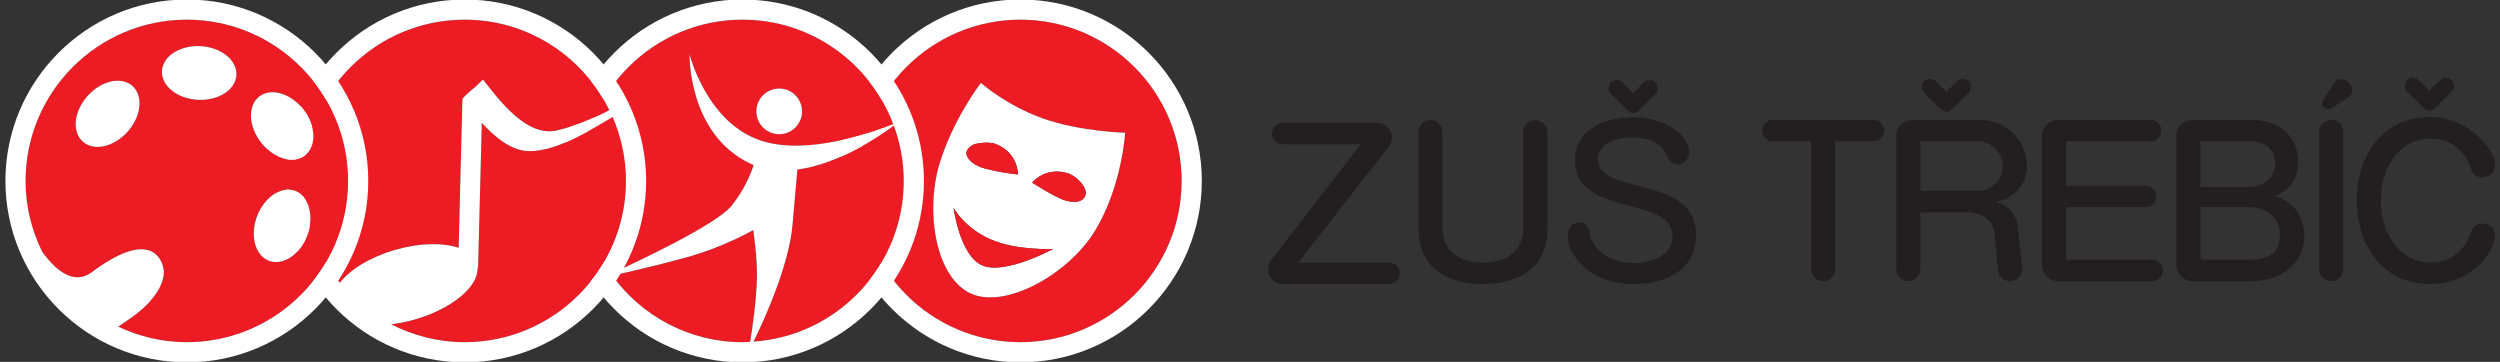
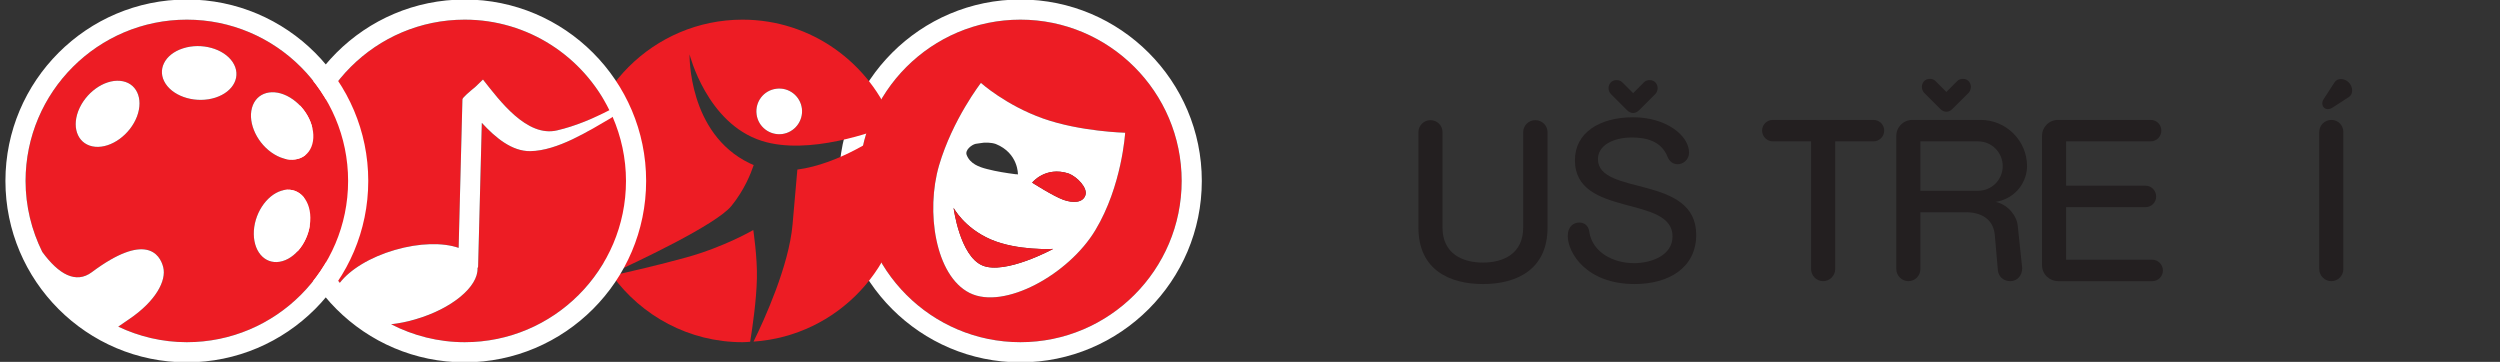
<svg xmlns="http://www.w3.org/2000/svg" viewBox="0 0 304 44" width="304" height="44">
  <rect x="0" y="0" width="304" height="44" fill="#333333" stroke="none" />
  <defs>
    <clipPath clipPathUnits="userSpaceOnUse" id="cp1">
      <path d="M-31 -19L335.07 -19L335.07 63L-31 63L-31 -19Z" />
    </clipPath>
  </defs>
  <style>tspan { white-space:pre }.shp0 { fill: #231f20 } .shp1 { fill: #ed1c24 } .shp2 { fill: #ffffff } </style>
  <g>
    <g>
      <g clip-path="url(#cp1)">
        <g>
-           <path class="shp0" d="M157.87 31.93L168.9 31.93C169.62 31.93 170.22 32.52 170.22 33.24C170.22 33.96 169.62 34.53 168.9 34.53L156.01 34.53C155.01 34.53 154.19 33.71 154.19 32.75C154.19 32.22 154.34 31.9 154.67 31.5L165.47 17.54L155.96 17.54C155.24 17.54 154.67 16.94 154.67 16.22C154.67 15.5 155.24 14.93 155.96 14.93L167.49 14.93C168.45 14.93 169.27 15.73 169.27 16.72C169.27 17.22 169.1 17.54 168.8 17.91L157.87 31.93Z" />
          <path class="shp0" d="M185.22 16.07C185.22 15.26 185.89 14.61 186.69 14.61C187.51 14.61 188.18 15.26 188.18 16.07L188.18 27.68C188.18 32.8 184.4 34.54 180.33 34.54C176.25 34.54 172.48 32.8 172.48 27.68L172.48 16.07C172.48 15.26 173.15 14.61 173.94 14.61C174.76 14.61 175.41 15.26 175.41 16.07L175.41 27.68C175.41 30.81 177.79 31.93 180.33 31.93C182.86 31.93 185.22 30.81 185.22 27.68L185.22 16.07Z" />
          <path class="shp0" d="M198.78 34.54C192.87 34.54 190.64 30.71 190.64 28.7C190.64 27.5 191.38 27.06 192.05 27.06C192.62 27.06 193.15 27.4 193.25 28.15C193.62 30.68 196.15 32 198.71 32C200.8 32 203.38 31.06 203.38 28.75C203.38 23.68 191.51 26.48 191.51 19.48C191.51 16.15 194.49 14.26 198.59 14.26C202.59 14.26 205.39 16.47 205.39 18.56C205.39 19.4 204.7 19.97 204 19.97C203.51 19.97 203.03 19.7 202.78 19.08C202.01 17.09 200.05 16.72 198.46 16.72C196.08 16.72 194.31 17.72 194.31 19.35C194.31 23.85 206.26 21.19 206.26 28.55C206.26 32.57 202.91 34.54 198.78 34.54ZM198.59 13.74C198.31 13.74 198.06 13.61 197.84 13.39L195.88 11.43C195.7 11.25 195.6 10.96 195.6 10.71C195.6 10.31 195.88 9.74 196.57 9.74C196.82 9.74 197.07 9.81 197.27 10.01L198.59 11.33L199.9 10.01C200.1 9.81 200.35 9.74 200.6 9.74C201.29 9.74 201.57 10.31 201.57 10.71C201.57 10.96 201.47 11.25 201.29 11.43L199.33 13.39C199.11 13.61 198.88 13.74 198.59 13.74Z" />
          <path class="shp0" d="M215.58 17.19C214.86 17.19 214.27 16.6 214.27 15.88C214.27 15.15 214.86 14.58 215.58 14.58L227.81 14.58C228.53 14.58 229.12 15.15 229.12 15.88C229.12 16.6 228.53 17.19 227.81 17.19L223.16 17.19L223.16 32.72C223.16 33.52 222.49 34.19 221.7 34.19C220.88 34.19 220.23 33.52 220.23 32.72L220.23 17.19L215.58 17.19Z" />
          <path fill-rule="evenodd" class="shp0" d="M242.69 24.55C244.33 24.94 245.25 26.39 245.35 27.38L245.9 32.6C245.9 33.49 245.32 34.19 244.45 34.19C243.63 34.19 243.01 33.64 242.94 32.85L242.57 28.6C242.39 26.53 240.78 25.81 239.06 25.81L233.52 25.81L233.52 32.72C233.52 33.52 232.88 34.19 232.06 34.19C231.26 34.19 230.59 33.52 230.59 32.72L230.59 16.52C230.59 15.45 231.46 14.58 232.55 14.58L240.85 14.58C243.96 14.58 246.49 17.12 246.49 20.2C246.49 21.99 245.25 24.1 242.69 24.55ZM233.52 17.19L233.52 23.2L240.53 23.2C242.19 23.2 243.53 21.86 243.53 20.2C243.53 18.53 242.19 17.19 240.53 17.19L233.52 17.19ZM236.68 13.59C236.4 13.59 236.16 13.46 235.93 13.24L233.97 11.28C233.8 11.1 233.7 10.81 233.7 10.56C233.7 10.16 233.97 9.59 234.67 9.59C234.91 9.59 235.16 9.66 235.36 9.86L236.68 11.18L237.99 9.86C238.19 9.66 238.44 9.59 238.69 9.59C239.39 9.59 239.66 10.16 239.66 10.56C239.66 10.81 239.56 11.1 239.39 11.28L237.42 13.24C237.2 13.46 236.98 13.59 236.68 13.59Z" />
          <path class="shp0" d="M250.27 34.19C249.3 34.19 248.31 33.44 248.31 32.22L248.31 16.52C248.31 15.45 249.17 14.58 250.27 14.58L261.52 14.58C262.25 14.58 262.82 15.15 262.82 15.88C262.82 16.6 262.25 17.19 261.52 17.19L251.24 17.19L251.24 22.58L260.9 22.58C261.62 22.58 262.19 23.18 262.19 23.9C262.19 24.6 261.62 25.19 260.9 25.19L251.24 25.19L251.24 31.58L261.72 31.58C262.42 31.58 263.01 32.17 263.01 32.89C263.01 33.62 262.42 34.19 261.72 34.19L250.27 34.19Z" />
-           <path fill-rule="evenodd" class="shp0" d="M266.62 34.19C265.65 34.19 264.65 33.44 264.65 32.22L264.65 16.52C264.65 15.45 265.52 14.58 266.62 14.58L273.8 14.58C277.43 14.58 279.46 16.82 279.46 19.68C279.46 22.16 277.95 23.4 276.58 23.8C279.34 24.72 280.21 26.73 280.21 28.75C280.18 31.97 277.4 34.19 273.87 34.19L266.62 34.19ZM267.59 17.19L267.59 22.73L273.43 22.73C275.11 22.73 276.68 21.64 276.68 19.97C276.68 18.36 275.61 17.19 273.67 17.19L267.59 17.19ZM267.59 25.19L267.59 31.58L273.65 31.58C276.33 31.58 277.23 30.41 277.23 28.57C277.23 26.43 275.64 25.19 273.27 25.19L267.59 25.19Z" />
          <path class="shp0" d="M284.95 32.72C284.95 33.52 284.31 34.19 283.49 34.19C282.69 34.19 282.02 33.52 282.02 32.72L282.02 16.05C282.02 15.23 282.69 14.58 283.49 14.58C284.31 14.58 284.95 15.23 284.95 16.05L284.95 32.72ZM282.39 12.57C282.39 12.37 282.47 12.17 282.59 12L283.86 10.04C284.03 9.76 284.33 9.61 284.63 9.61C285.35 9.61 286.02 10.21 286.02 11.01C286.02 11.33 285.9 11.63 285.62 11.8L283.66 13.07C283.49 13.19 283.26 13.27 283.06 13.27C282.64 13.27 282.39 12.92 282.39 12.57Z" />
-           <path class="shp0" d="M289.52 24.37C289.52 28.94 292.21 31.93 295.51 31.93C298.42 31.93 299.96 29.96 300.53 28.1C300.73 27.45 301.28 27.18 301.85 27.18C302.62 27.18 303.41 27.7 303.41 28.6C303.41 30.06 301.15 34.53 295.51 34.53C289.55 34.53 286.59 29.64 286.59 24.37C286.59 19.1 289.55 14.23 295.51 14.23C300.11 14.23 303.41 18.14 303.41 20.12C303.41 21.02 302.62 21.56 301.85 21.56C301.28 21.56 300.73 21.29 300.53 20.65C299.96 18.81 298.42 16.85 295.51 16.85C292.21 16.85 289.52 19.8 289.52 24.37ZM295.41 13.46C295.14 13.46 294.89 13.34 294.67 13.12L292.7 11.15C292.53 10.98 292.43 10.68 292.43 10.43C292.43 10.04 292.7 9.46 293.4 9.46C293.65 9.46 293.9 9.54 294.1 9.74L295.41 11.05L296.73 9.74C296.93 9.54 297.18 9.46 297.42 9.46C298.12 9.46 298.4 10.04 298.4 10.43C298.4 10.68 298.3 10.98 298.12 11.15L296.16 13.12C295.93 13.34 295.71 13.46 295.41 13.46Z" />
          <path fill-rule="evenodd" class="shp1" d="M143.69 22C143.69 32.81 134.89 41.61 124.08 41.61C113.27 41.61 104.47 32.81 104.47 22C104.47 11.19 113.27 2.39 124.08 2.39C134.89 2.39 143.69 11.19 143.69 22ZM136.82 16.14C136.82 16.14 131.35 16.01 126.84 14.41C122.32 12.81 119.28 10.08 119.28 10.08C119.28 10.08 115.83 14.53 114.19 20.11C112.56 25.68 113.72 33.52 117.9 35.62C122.09 37.73 129.97 33.37 133.2 27.98C136.44 22.6 136.82 16.14 136.82 16.14Z" />
          <path fill-rule="evenodd" class="shp2" d="M146.14 22C146.14 34.16 136.25 44.06 124.08 44.06C111.92 44.06 102.02 34.16 102.02 22C102.02 9.84 111.92 -0.06 124.08 -0.06C136.25 -0.06 146.14 9.84 146.14 22ZM143.69 22C143.69 11.19 134.89 2.39 124.08 2.39C113.27 2.39 104.47 11.19 104.47 22C104.47 32.81 113.27 41.61 124.08 41.61C134.89 41.61 143.69 32.81 143.69 22Z" />
          <path fill-rule="evenodd" class="shp2" d="M126.84 14.41C131.35 16.01 136.82 16.14 136.82 16.14C136.82 16.14 136.44 22.6 133.2 27.98C129.97 33.37 122.09 37.73 117.9 35.62C113.72 33.52 112.56 25.68 114.19 20.11C115.83 14.53 119.28 10.08 119.28 10.08C119.28 10.08 122.32 12.81 126.84 14.41ZM128.06 30.27C128.06 30.27 123.72 30.52 120.46 29.11C117.21 27.69 115.96 25.27 115.96 25.27C115.96 25.27 116.71 31.11 119.46 32.28C122.22 33.45 128.06 30.27 128.06 30.27ZM117.55 18.85C117.96 19.91 119.04 20.31 120.04 20.56C121.19 20.86 122.37 21.04 123.54 21.19C123.54 21.19 123.54 21.18 123.53 21.18C123.54 21.18 123.54 21.18 123.54 21.18C123.55 21.19 123.57 21.21 123.57 21.21C123.57 21.2 123.57 21.19 123.56 21.18C123.7 21.2 123.78 21.21 123.78 21.21C123.78 21.21 123.85 18.63 121.09 17.51C120.53 17.32 119.77 17.29 119.12 17.42C118.95 17.44 118.79 17.46 118.64 17.49C118.15 17.6 117.31 18.25 117.55 18.85ZM123.54 21.19C123.54 21.19 123.54 21.19 123.54 21.19C123.54 21.19 123.54 21.19 123.54 21.19C123.54 21.19 123.54 21.19 123.54 21.19ZM125.51 22.21C125.51 22.21 128.06 23.84 129.29 24.29C130.51 24.73 131.67 24.65 131.98 23.75C132.29 22.86 131 21.51 129.95 21.1C127.11 20.18 125.51 22.21 125.51 22.21Z" />
-           <path class="shp1" d="M120.04 20.56C121.19 20.86 122.37 21.04 123.54 21.19C123.54 21.19 123.53 21.18 123.53 21.18C123.53 21.18 123.54 21.18 123.54 21.18C123.55 21.19 123.57 21.21 123.57 21.21C123.57 21.2 123.56 21.19 123.56 21.18C123.69 21.2 123.78 21.21 123.78 21.21C123.78 21.21 123.86 18.63 121.09 17.51C120.53 17.32 119.77 17.29 119.12 17.42C118.95 17.44 118.79 17.46 118.64 17.49C118.15 17.6 117.31 18.25 117.55 18.85C117.96 19.91 119.04 20.31 120.04 20.56Z" />
          <path class="shp1" d="M120.46 29.11C117.21 27.69 115.95 25.27 115.95 25.27C115.95 25.27 116.71 31.11 119.46 32.28C122.22 33.45 128.06 30.27 128.06 30.27C128.06 30.27 123.72 30.52 120.46 29.11Z" />
          <path class="shp1" d="M125.51 22.21C125.51 22.21 128.06 23.84 129.29 24.29C130.51 24.73 131.67 24.65 131.98 23.75C132.29 22.86 131 21.51 129.95 21.1C127.11 20.18 125.51 22.21 125.51 22.21Z" />
          <path fill-rule="evenodd" class="shp1" d="M70.69 22C70.69 11.19 79.48 2.39 90.29 2.39C98.67 2.39 105.82 7.68 108.62 15.09C106.3 16.02 98.3 18.94 92.63 17.13C85.95 15.01 83.85 6.61 83.85 6.61C83.85 6.61 83.63 16.24 91.17 19.86C91.33 19.94 91.49 20 91.65 20.07C91.31 21.09 90.52 23.09 88.95 25.03C87.1 27.32 77.51 31.82 74.29 33.3C72.03 30.1 70.69 26.21 70.69 22ZM92 13.9C92.19 15.42 93.59 16.49 95.11 16.3C96.63 16.1 97.7 14.71 97.51 13.19C97.31 11.66 95.92 10.59 94.4 10.79C92.87 10.98 91.8 12.38 92 13.9Z" />
          <path class="shp1" d="M90.29 41.61C90.61 41.61 90.91 41.58 91.22 41.56C91.5 39.82 91.98 36.54 92.04 33.85C92.1 31.29 91.6 27.97 91.6 27.97C91.6 27.97 88.1 30.02 83.46 31.3C80.15 32.22 76.35 33.09 74.45 33.51C78.02 38.41 83.78 41.61 90.29 41.61Z" />
          <path class="shp1" d="M108.69 15.27C107.01 16.53 102.03 19.95 96.96 20.62C96.88 21.6 96.71 23.55 96.37 27.35C95.92 32.34 92.95 38.86 91.63 41.54C101.82 40.85 109.9 32.36 109.9 22C109.9 19.63 109.46 17.38 108.69 15.27Z" />
-           <path fill-rule="evenodd" class="shp2" d="M112.35 22C112.35 34.16 102.46 44.06 90.29 44.06C78.13 44.06 68.24 34.16 68.24 22C68.24 9.84 78.13 -0.06 90.29 -0.06C102.46 -0.06 112.35 9.84 112.35 22ZM74.45 33.51C78.02 38.41 83.78 41.61 90.29 41.61C90.61 41.61 90.91 41.58 91.22 41.56C91.5 39.82 91.98 36.54 92.04 33.85C92.1 31.29 91.6 27.97 91.6 27.97C91.6 27.97 88.1 30.02 83.46 31.3C80.15 32.22 76.35 33.09 74.45 33.51ZM70.69 22C70.69 26.21 72.03 30.1 74.29 33.3C77.51 31.82 87.1 27.32 88.95 25.03C90.52 23.09 91.31 21.09 91.65 20.07C91.49 20 91.32 19.94 91.17 19.86C83.63 16.24 83.85 6.61 83.85 6.61C83.85 6.61 85.95 15.01 92.63 17.13C98.3 18.94 106.3 16.02 108.62 15.09C105.82 7.68 98.67 2.39 90.29 2.39C79.48 2.39 70.69 11.19 70.69 22ZM109.9 22C109.9 19.63 109.46 17.38 108.69 15.27C107.01 16.53 102.03 19.95 96.96 20.62C96.88 21.6 96.71 23.55 96.37 27.35C95.92 32.34 92.95 38.86 91.63 41.54C101.82 40.85 109.9 32.36 109.9 22Z" />
          <path class="shp2" d="M95.11 16.3C96.63 16.1 97.7 14.7 97.51 13.19C97.31 11.66 95.92 10.59 94.4 10.79C92.87 10.98 91.8 12.37 92 13.9C92.19 15.42 93.59 16.49 95.11 16.3Z" />
          <path class="shp1" d="M74.49 14.2C74.44 14.24 74.4 14.29 74.35 14.32C71.55 15.95 67.79 18.33 64.48 18.38C62.26 18.41 60.26 16.77 58.59 14.94C58.44 20.76 58.29 26.58 58.14 32.4C58.14 32.47 58.1 32.54 58.07 32.61C58.16 34.86 54.95 37.55 50.48 38.85C49.48 39.14 48.5 39.32 47.56 39.43C50.24 40.81 53.28 41.61 56.51 41.61C67.32 41.61 76.12 32.81 76.12 22C76.12 19.23 75.53 16.6 74.49 14.2Z" />
          <path class="shp1" d="M41.32 34.39C42.55 32.79 44.99 31.27 48.03 30.39C51.02 29.52 53.87 29.48 55.77 30.14C55.92 24.12 56.08 18.1 56.23 12.08C56.24 11.86 57.12 11.14 57.83 10.54C58.13 10.25 58.43 9.96 58.73 9.67C60.73 12.2 64.06 16.74 67.76 15.85C69.97 15.33 72.08 14.44 74.1 13.4C70.91 6.89 64.23 2.39 56.51 2.39C45.69 2.39 36.9 11.19 36.9 22C36.9 26.7 38.56 31.01 41.32 34.39Z" />
          <path fill-rule="evenodd" class="shp2" d="M78.57 22C78.57 34.16 68.67 44.06 56.51 44.06C44.34 44.06 34.45 34.16 34.45 22C34.45 9.84 44.34 -0.06 56.51 -0.06C68.67 -0.06 78.57 9.84 78.57 22ZM76.12 22C76.12 19.23 75.53 16.6 74.49 14.2C74.44 14.24 74.4 14.29 74.35 14.32C71.55 15.95 67.79 18.33 64.48 18.38C62.26 18.41 60.26 16.76 58.59 14.94C58.44 20.76 58.29 26.58 58.14 32.4C58.14 32.47 58.1 32.54 58.07 32.61C58.16 34.86 54.95 37.55 50.48 38.84C49.48 39.14 48.5 39.32 47.56 39.43C50.24 40.81 53.28 41.61 56.51 41.61C67.32 41.61 76.12 32.81 76.12 22ZM36.9 22C36.9 26.7 38.56 31.01 41.32 34.39C42.55 32.79 44.99 31.27 48.03 30.39C51.02 29.52 53.87 29.48 55.77 30.14C55.92 24.12 56.08 18.1 56.23 12.08C56.24 11.86 57.11 11.14 57.83 10.54C58.13 10.25 58.43 9.96 58.73 9.67C60.73 12.2 64.06 16.74 67.76 15.85C69.97 15.33 72.07 14.44 74.1 13.4C70.91 6.89 64.23 2.39 56.51 2.39C45.69 2.39 36.9 11.19 36.9 22Z" />
          <path fill-rule="evenodd" class="shp1" d="M42.33 22C42.33 32.81 33.53 41.61 22.72 41.61C19.73 41.61 16.91 40.92 14.38 39.72C14.82 39.41 15.27 39.1 15.69 38.82C18.95 36.62 20.26 34.12 19.85 32.49C19.44 30.85 17.64 28.26 11.16 33.1C9.23 34.54 7.13 33.36 5.14 30.63C3.85 28.02 3.11 25.1 3.11 22C3.11 11.19 11.9 2.39 22.72 2.39C33.53 2.39 42.33 11.19 42.33 22ZM37.75 26.46C37.71 24.1 36.15 22.63 34.25 23.18C32.35 23.74 30.83 26.11 30.86 28.47C30.89 30.84 32.45 32.31 34.36 31.75C36.26 31.2 37.78 28.83 37.75 26.46ZM28.3 7.56C27.21 5.91 24.5 5.15 22.25 5.88C20 6.6 19.05 8.53 20.14 10.19C21.23 11.84 23.94 12.6 26.2 11.87C28.45 11.14 29.39 9.22 28.3 7.56ZM14.6 9.83C12.62 9.65 10.35 11.3 9.51 13.52C8.68 15.73 9.6 17.67 11.58 17.85C13.55 18.02 15.82 16.37 16.66 14.16C17.49 11.94 16.57 10 14.6 9.83ZM37.98 17.52C38.51 15.61 37.3 13.08 35.27 11.86C33.24 10.64 31.17 11.2 30.64 13.11C30.11 15.02 31.33 17.55 33.36 18.77C35.38 19.99 37.46 19.43 37.98 17.52Z" />
          <path fill-rule="evenodd" class="shp2" d="M44.78 22C44.78 34.16 34.88 44.06 22.72 44.06C10.55 44.06 0.66 34.16 0.66 22C0.66 9.84 10.55 -0.06 22.72 -0.06C34.88 -0.06 44.78 9.84 44.78 22ZM42.33 22C42.33 11.19 33.53 2.39 22.72 2.39C11.9 2.39 3.11 11.19 3.11 22C3.11 25.1 3.85 28.02 5.14 30.63C7.13 33.36 9.23 34.54 11.16 33.1C17.64 28.26 19.44 30.85 19.85 32.49C20.26 34.12 18.95 36.62 15.69 38.82C15.27 39.1 14.82 39.41 14.38 39.72C16.91 40.92 19.73 41.61 22.72 41.61C33.53 41.61 42.33 32.81 42.33 22Z" />
          <path class="shp2" d="M14.6 9.83C12.62 9.65 10.35 11.31 9.51 13.52C8.68 15.73 9.6 17.67 11.58 17.85C13.55 18.02 15.82 16.37 16.66 14.16C17.49 11.94 16.57 10 14.6 9.83Z" />
          <path class="shp2" d="M22.25 5.88C20 6.6 19.05 8.53 20.14 10.19C21.23 11.84 23.94 12.6 26.2 11.87C28.45 11.14 29.39 9.22 28.3 7.56C27.21 5.91 24.5 5.15 22.25 5.88Z" />
          <path class="shp2" d="M35.27 11.86C33.24 10.64 31.17 11.2 30.64 13.11C30.11 15.02 31.33 17.55 33.36 18.77C35.38 19.99 37.46 19.43 37.98 17.52C38.51 15.61 37.3 13.08 35.27 11.86Z" />
          <path class="shp2" d="M34.25 23.18C32.35 23.74 30.83 26.11 30.86 28.47C30.89 30.84 32.45 32.31 34.36 31.75C36.26 31.2 37.77 28.83 37.74 26.46C37.71 24.1 36.15 22.63 34.25 23.18Z" />
        </g>
      </g>
    </g>
  </g>
</svg>